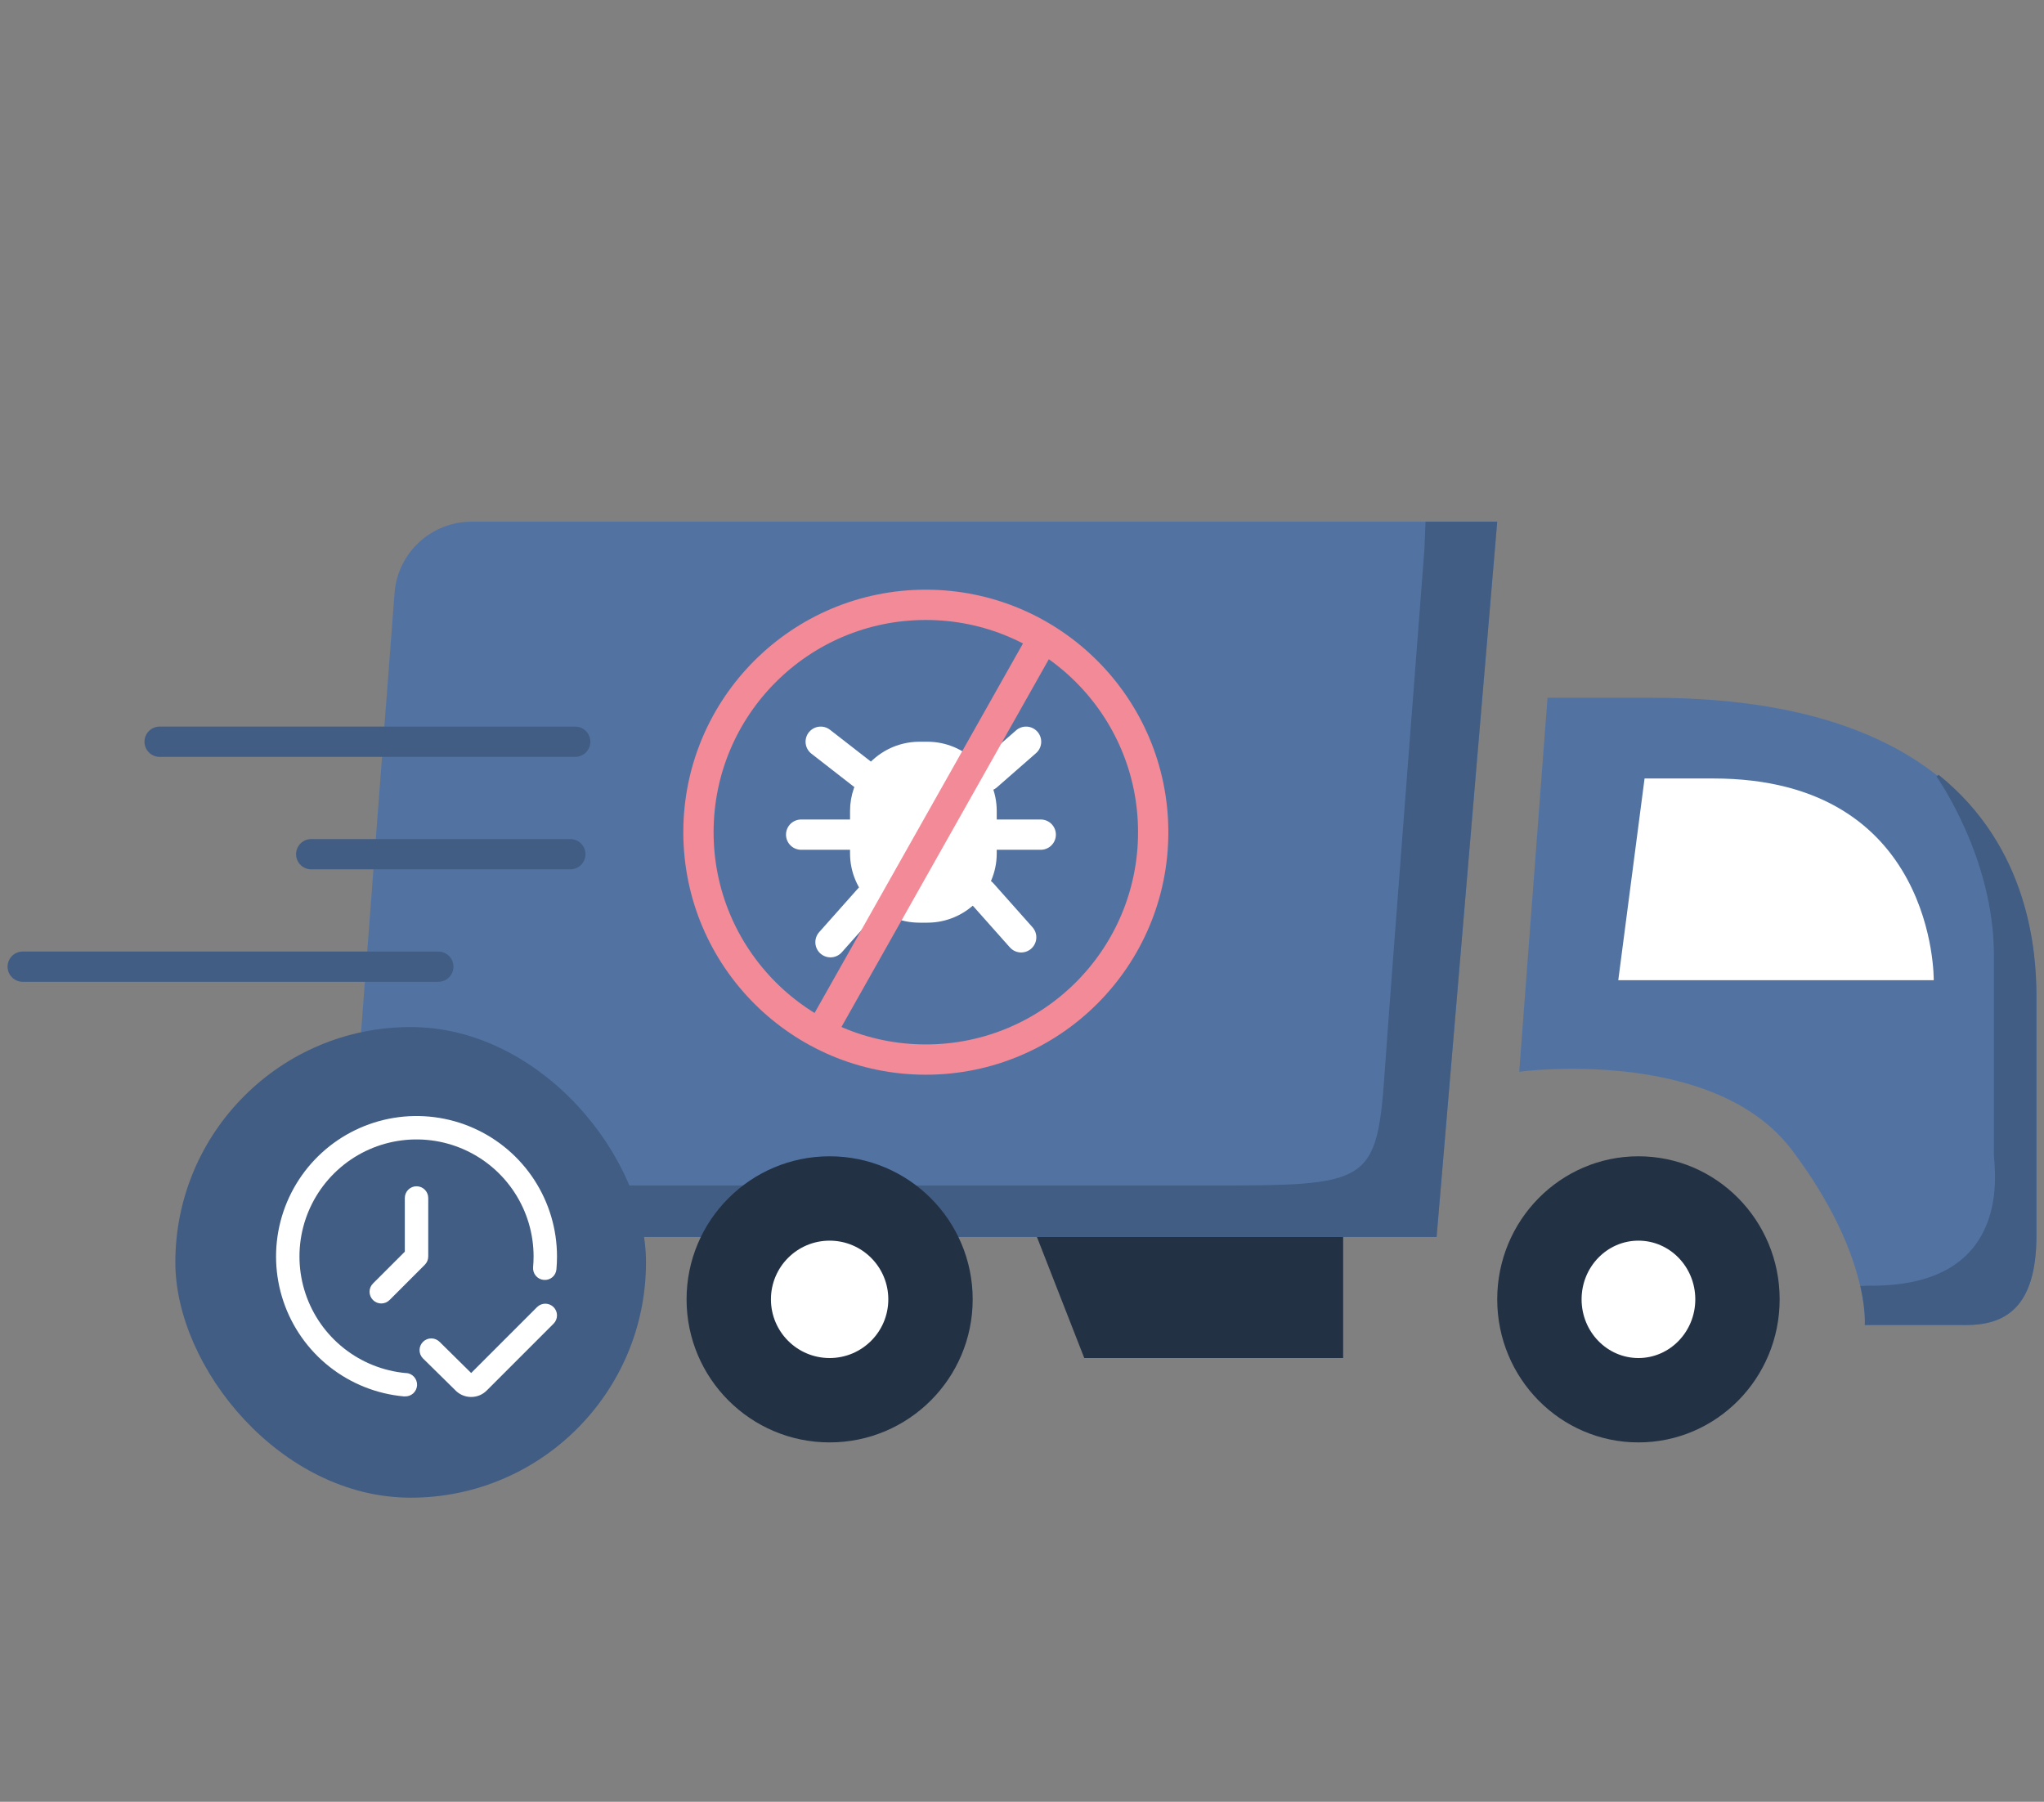
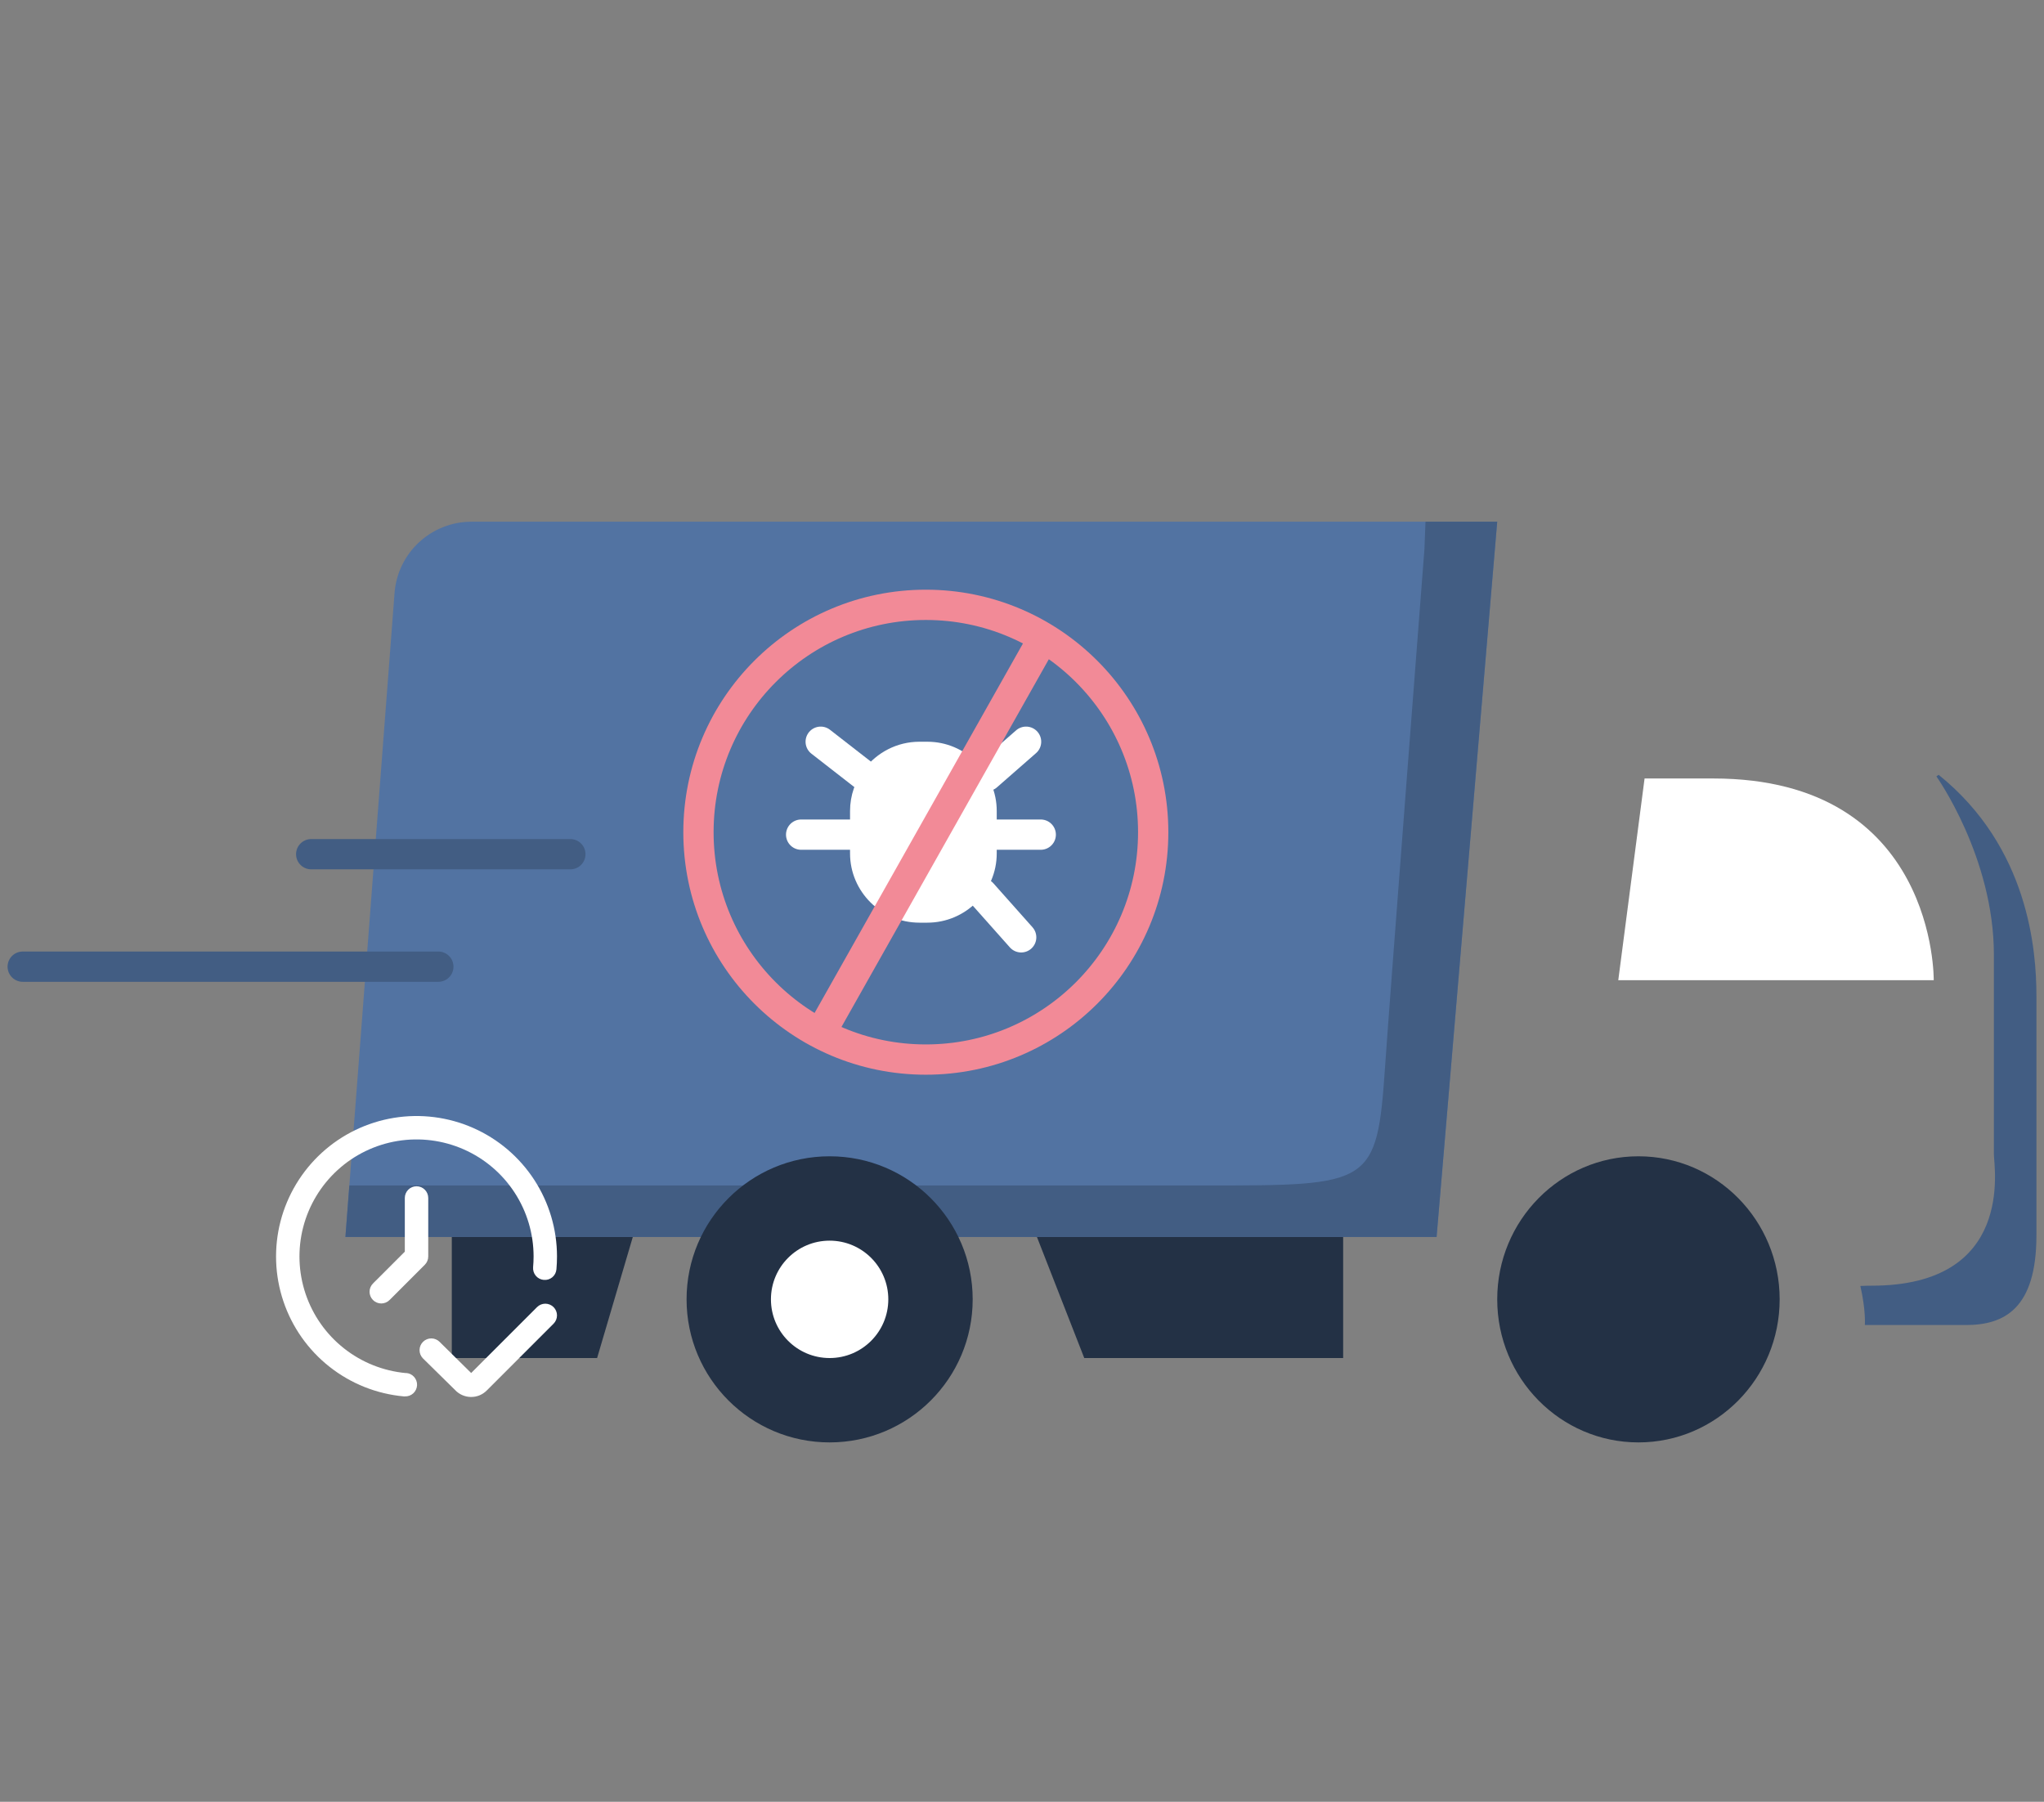
<svg xmlns="http://www.w3.org/2000/svg" width="135" height="119" viewBox="0 0 135 119" fill="none">
  <rect x="0" y="0" width="135" height="119" fill="#808080" stroke="none" />
  <path d="M29.84 79.518V89.693H39.437L42.438 79.518H29.84Z" fill="#233145" />
  <path d="M67.634 79.518L71.612 89.693H88.711V79.518H67.634Z" fill="#233145" />
-   <path d="M102.208 46.085L100.34 70.784C100.34 70.784 113.151 69.057 118.354 75.962C123.557 82.866 123.156 87.513 123.156 87.513C123.156 87.513 127.293 87.513 129.83 87.513C132.367 87.513 134.5 86.452 134.5 81.604C134.5 76.756 134.5 70.781 134.5 65.87C134.5 60.956 133.165 46.085 109.146 46.085H102.208Z" fill="#5273A2" />
  <path d="M108.214 95.266C113.365 95.266 117.541 91.035 117.541 85.817C117.541 80.599 113.365 76.369 108.214 76.369C103.063 76.369 98.887 80.599 98.887 85.817C98.887 91.035 103.063 95.266 108.214 95.266Z" fill="#233145" />
-   <path d="M108.214 89.694C110.288 89.694 111.969 87.958 111.969 85.817C111.969 83.676 110.288 81.941 108.214 81.941C106.14 81.941 104.459 83.676 104.459 85.817C104.459 87.958 106.14 89.694 108.214 89.694Z" fill="white" />
  <path d="M108.619 51.416L106.882 64.74H127.717C127.717 64.74 127.916 51.416 113.157 51.416C109.952 51.416 108.619 51.416 108.619 51.416Z" fill="white" />
  <path d="M134.5 65.8V81.585C134.5 86.449 132.366 87.514 129.835 87.514C127.3 87.514 123.167 87.514 123.167 87.514C123.167 87.514 123.246 86.581 122.871 84.934C123.108 84.921 123.357 84.915 123.624 84.915C133.091 84.915 131.691 77.055 131.691 76.258C131.691 75.458 131.691 71.527 131.691 71.527C131.691 71.527 131.691 69.529 131.691 63.069C131.691 56.608 127.893 51.278 127.893 51.278L128.041 51.174C133.996 55.968 134.5 62.769 134.5 65.8Z" fill="#425D83" />
  <path d="M31.142 34.457H98.886L94.882 81.699H22.814L26.059 39.165C26.261 36.511 28.476 34.457 31.142 34.457Z" fill="#5273A2" />
  <path d="M94.08 36.258C94.08 36.258 91.805 65.691 91.477 70.49C90.944 78.297 90.543 78.297 79.665 78.297H23.073L22.814 81.699H94.882L98.886 34.457H94.15L94.08 36.258Z" fill="#425D83" />
  <path d="M54.794 95.266C60.012 95.266 64.243 91.035 64.243 85.817C64.243 80.599 60.012 76.369 54.794 76.369C49.576 76.369 45.346 80.599 45.346 85.817C45.346 91.035 49.576 95.266 54.794 95.266Z" fill="#233145" />
  <path d="M54.794 89.694C56.935 89.694 58.67 87.958 58.67 85.817C58.67 83.676 56.935 81.941 54.794 81.941C52.653 81.941 50.918 83.676 50.918 85.817C50.918 87.958 52.653 89.694 54.794 89.694Z" fill="white" />
  <path d="M61.148 69.981C69.442 69.981 76.165 63.258 76.165 54.964C76.165 46.67 69.442 39.947 61.148 39.947C52.854 39.947 46.131 46.67 46.131 54.964C46.131 63.258 52.854 69.981 61.148 69.981Z" fill="#5273A1" stroke="#F28A97" stroke-width="2" stroke-miterlimit="10" stroke-linecap="round" stroke-linejoin="round" />
  <path d="M61.249 60.939H60.725C58.205 60.939 56.143 58.881 56.143 56.367V53.563C56.143 52.525 56.494 51.565 57.084 50.795C57.924 49.7 59.245 48.989 60.725 48.989H61.249C63.769 48.989 65.831 51.047 65.831 53.561V56.365C65.833 58.881 63.771 60.939 61.249 60.939Z" fill="white" />
  <path d="M67.769 48.989L65.186 51.25" stroke="white" stroke-width="2" stroke-miterlimit="10" stroke-linecap="round" stroke-linejoin="round" />
  <path d="M65.186 55.125H68.738" stroke="white" stroke-width="2" stroke-miterlimit="10" stroke-linecap="round" stroke-linejoin="round" />
  <path d="M64.862 59.001L67.446 61.907" stroke="white" stroke-width="2" stroke-miterlimit="10" stroke-linecap="round" stroke-linejoin="round" />
  <path d="M54.205 48.989L57.112 51.25" stroke="white" stroke-width="2" stroke-miterlimit="10" stroke-linecap="round" stroke-linejoin="round" />
  <path d="M56.788 55.125H52.913" stroke="white" stroke-width="2" stroke-miterlimit="10" stroke-linecap="round" stroke-linejoin="round" />
-   <path d="M57.434 59.324L54.851 62.23" stroke="white" stroke-width="2" stroke-miterlimit="10" stroke-linecap="round" stroke-linejoin="round" />
  <line x1="69.008" y1="41.973" x2="54.245" y2="68.151" stroke="#F28A97" stroke-width="2" />
-   <path d="M37.993 48.989L10.542 48.989" stroke="#425D83" stroke-width="2" stroke-linecap="round" />
  <path d="M28.951 63.845L1.5 63.845" stroke="#425D83" stroke-width="2" stroke-linecap="round" />
  <path d="M37.67 56.417L20.554 56.417" stroke="#425D83" stroke-width="2" stroke-linecap="round" />
-   <rect x="11.581" y="67.832" width="31.085" height="31.085" rx="15.542" fill="#425D83" />
  <g clip-path="url(#clip0_684_3720)">
    <path d="M36.562 86.331C36.417 86.186 36.22 86.104 36.015 86.104C35.81 86.104 35.614 86.186 35.469 86.331L31.118 90.682L29.04 88.631C28.896 88.484 28.7 88.4 28.494 88.397C28.289 88.395 28.091 88.474 27.944 88.617C27.797 88.761 27.713 88.957 27.71 89.163C27.707 89.368 27.787 89.566 27.93 89.713L30.052 91.801C30.185 91.944 30.346 92.059 30.524 92.139C30.703 92.219 30.896 92.262 31.092 92.265H31.117C31.309 92.266 31.499 92.228 31.676 92.155C31.853 92.081 32.014 91.973 32.149 91.837L36.562 87.424C36.707 87.279 36.788 87.082 36.788 86.877C36.788 86.672 36.707 86.476 36.562 86.331Z" fill="white" />
    <path d="M26.807 90.687C25.314 90.55 23.893 89.983 22.717 89.053C21.54 88.124 20.66 86.872 20.182 85.451C19.704 84.03 19.65 82.501 20.025 81.05C20.401 79.599 21.191 78.288 22.298 77.277C23.405 76.266 24.782 75.599 26.262 75.357C27.741 75.115 29.259 75.308 30.631 75.913C32.002 76.518 33.169 77.509 33.987 78.765C34.806 80.021 35.242 81.488 35.242 82.987C35.242 83.224 35.23 83.459 35.21 83.691C35.201 83.793 35.212 83.895 35.242 83.992C35.272 84.089 35.321 84.18 35.386 84.258C35.451 84.336 35.531 84.401 35.621 84.448C35.712 84.495 35.81 84.524 35.912 84.533C36.013 84.543 36.115 84.533 36.213 84.503C36.31 84.473 36.4 84.424 36.479 84.359C36.557 84.294 36.621 84.213 36.668 84.123C36.714 84.032 36.742 83.933 36.751 83.832C36.775 83.551 36.788 83.271 36.788 82.987C36.788 81.188 36.265 79.427 35.283 77.921C34.3 76.413 32.901 75.224 31.255 74.498C29.608 73.772 27.787 73.541 26.011 73.831C24.236 74.122 22.583 74.922 21.255 76.135C19.926 77.349 18.979 78.922 18.528 80.663C18.078 82.405 18.143 84.24 18.717 85.945C19.29 87.651 20.347 89.152 21.759 90.267C23.171 91.383 24.876 92.064 26.668 92.227H26.738C26.943 92.236 27.143 92.163 27.295 92.025C27.446 91.886 27.536 91.693 27.546 91.488C27.555 91.283 27.482 91.083 27.343 90.931C27.205 90.78 27.012 90.69 26.807 90.681V90.687Z" fill="white" />
    <path d="M26.737 79.122V82.668L24.644 84.76C24.57 84.832 24.512 84.917 24.471 85.011C24.43 85.106 24.409 85.207 24.408 85.31C24.407 85.412 24.427 85.514 24.466 85.609C24.505 85.704 24.562 85.791 24.635 85.863C24.707 85.936 24.794 85.993 24.889 86.032C24.984 86.071 25.085 86.091 25.188 86.09C25.291 86.089 25.392 86.067 25.486 86.027C25.581 85.986 25.666 85.927 25.738 85.854L28.057 83.534C28.202 83.389 28.284 83.193 28.284 82.987V79.122C28.284 78.917 28.202 78.72 28.057 78.575C27.912 78.43 27.715 78.349 27.51 78.349C27.305 78.349 27.109 78.43 26.964 78.575C26.819 78.72 26.737 78.917 26.737 79.122Z" fill="white" />
  </g>
  <defs>
    <clipPath id="clip0_684_3720">
      <rect width="18.556" height="18.556" fill="white" transform="translate(18.232 73.71)" />
    </clipPath>
  </defs>
</svg>